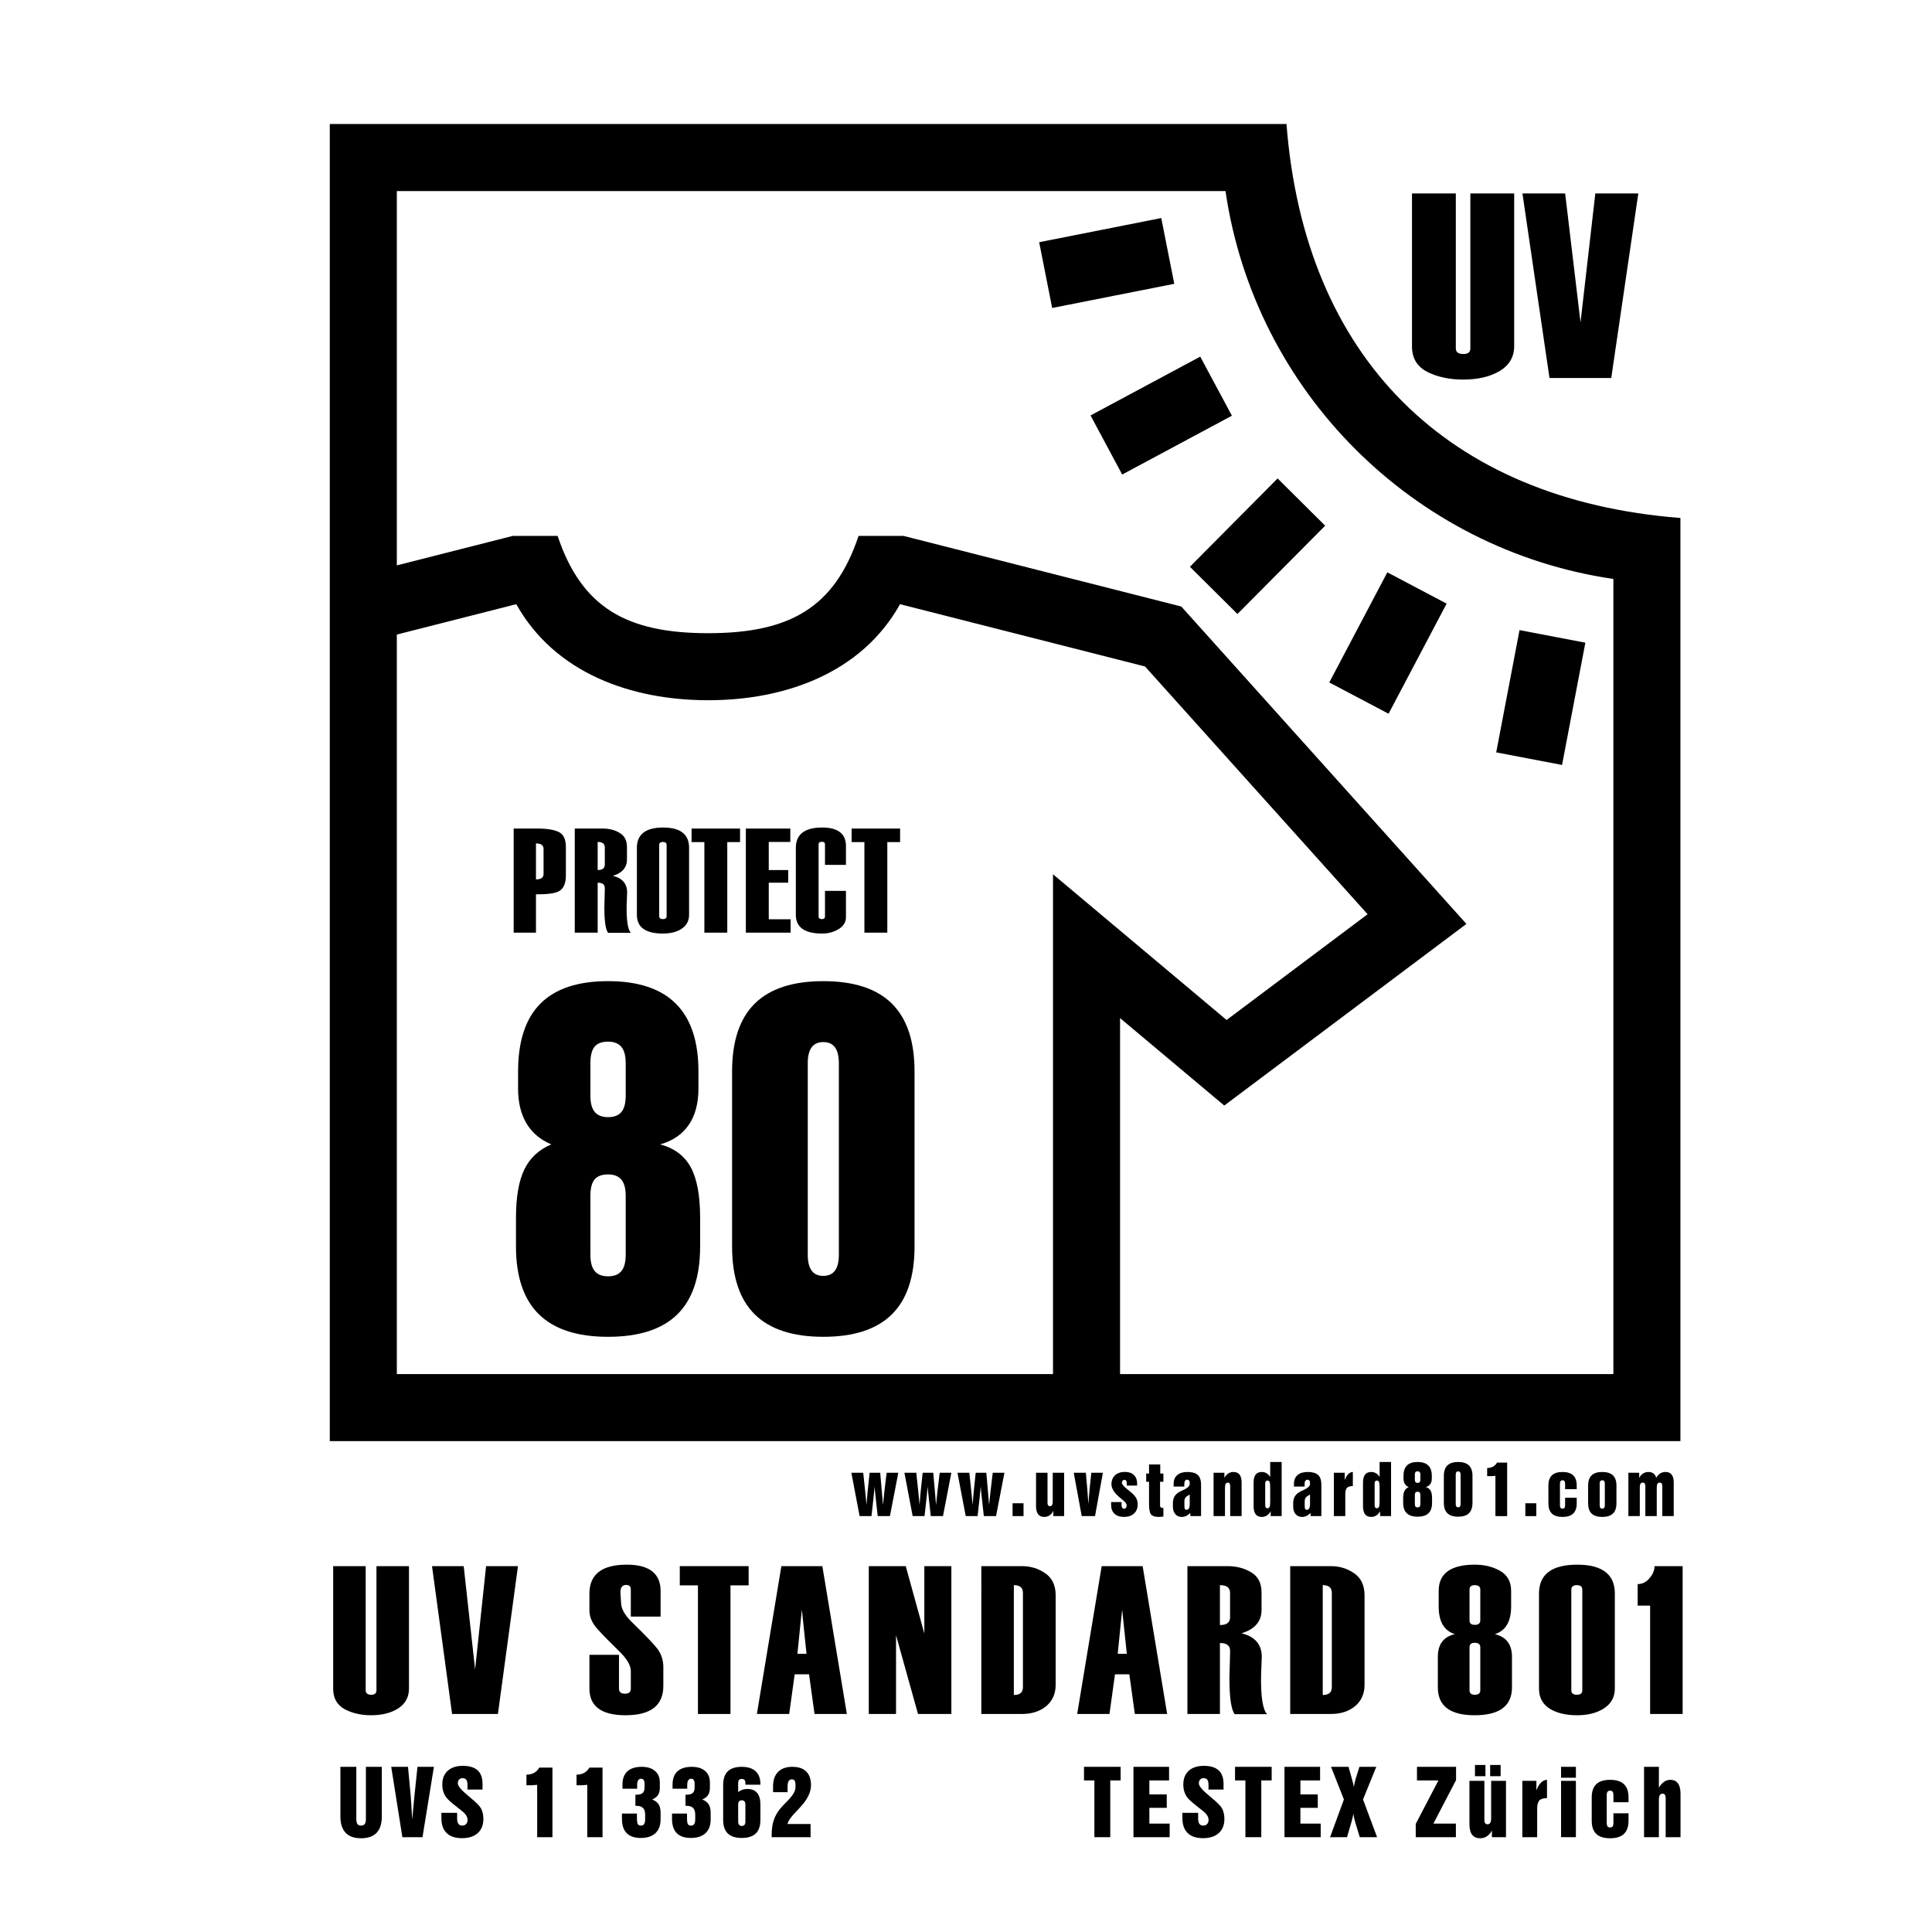
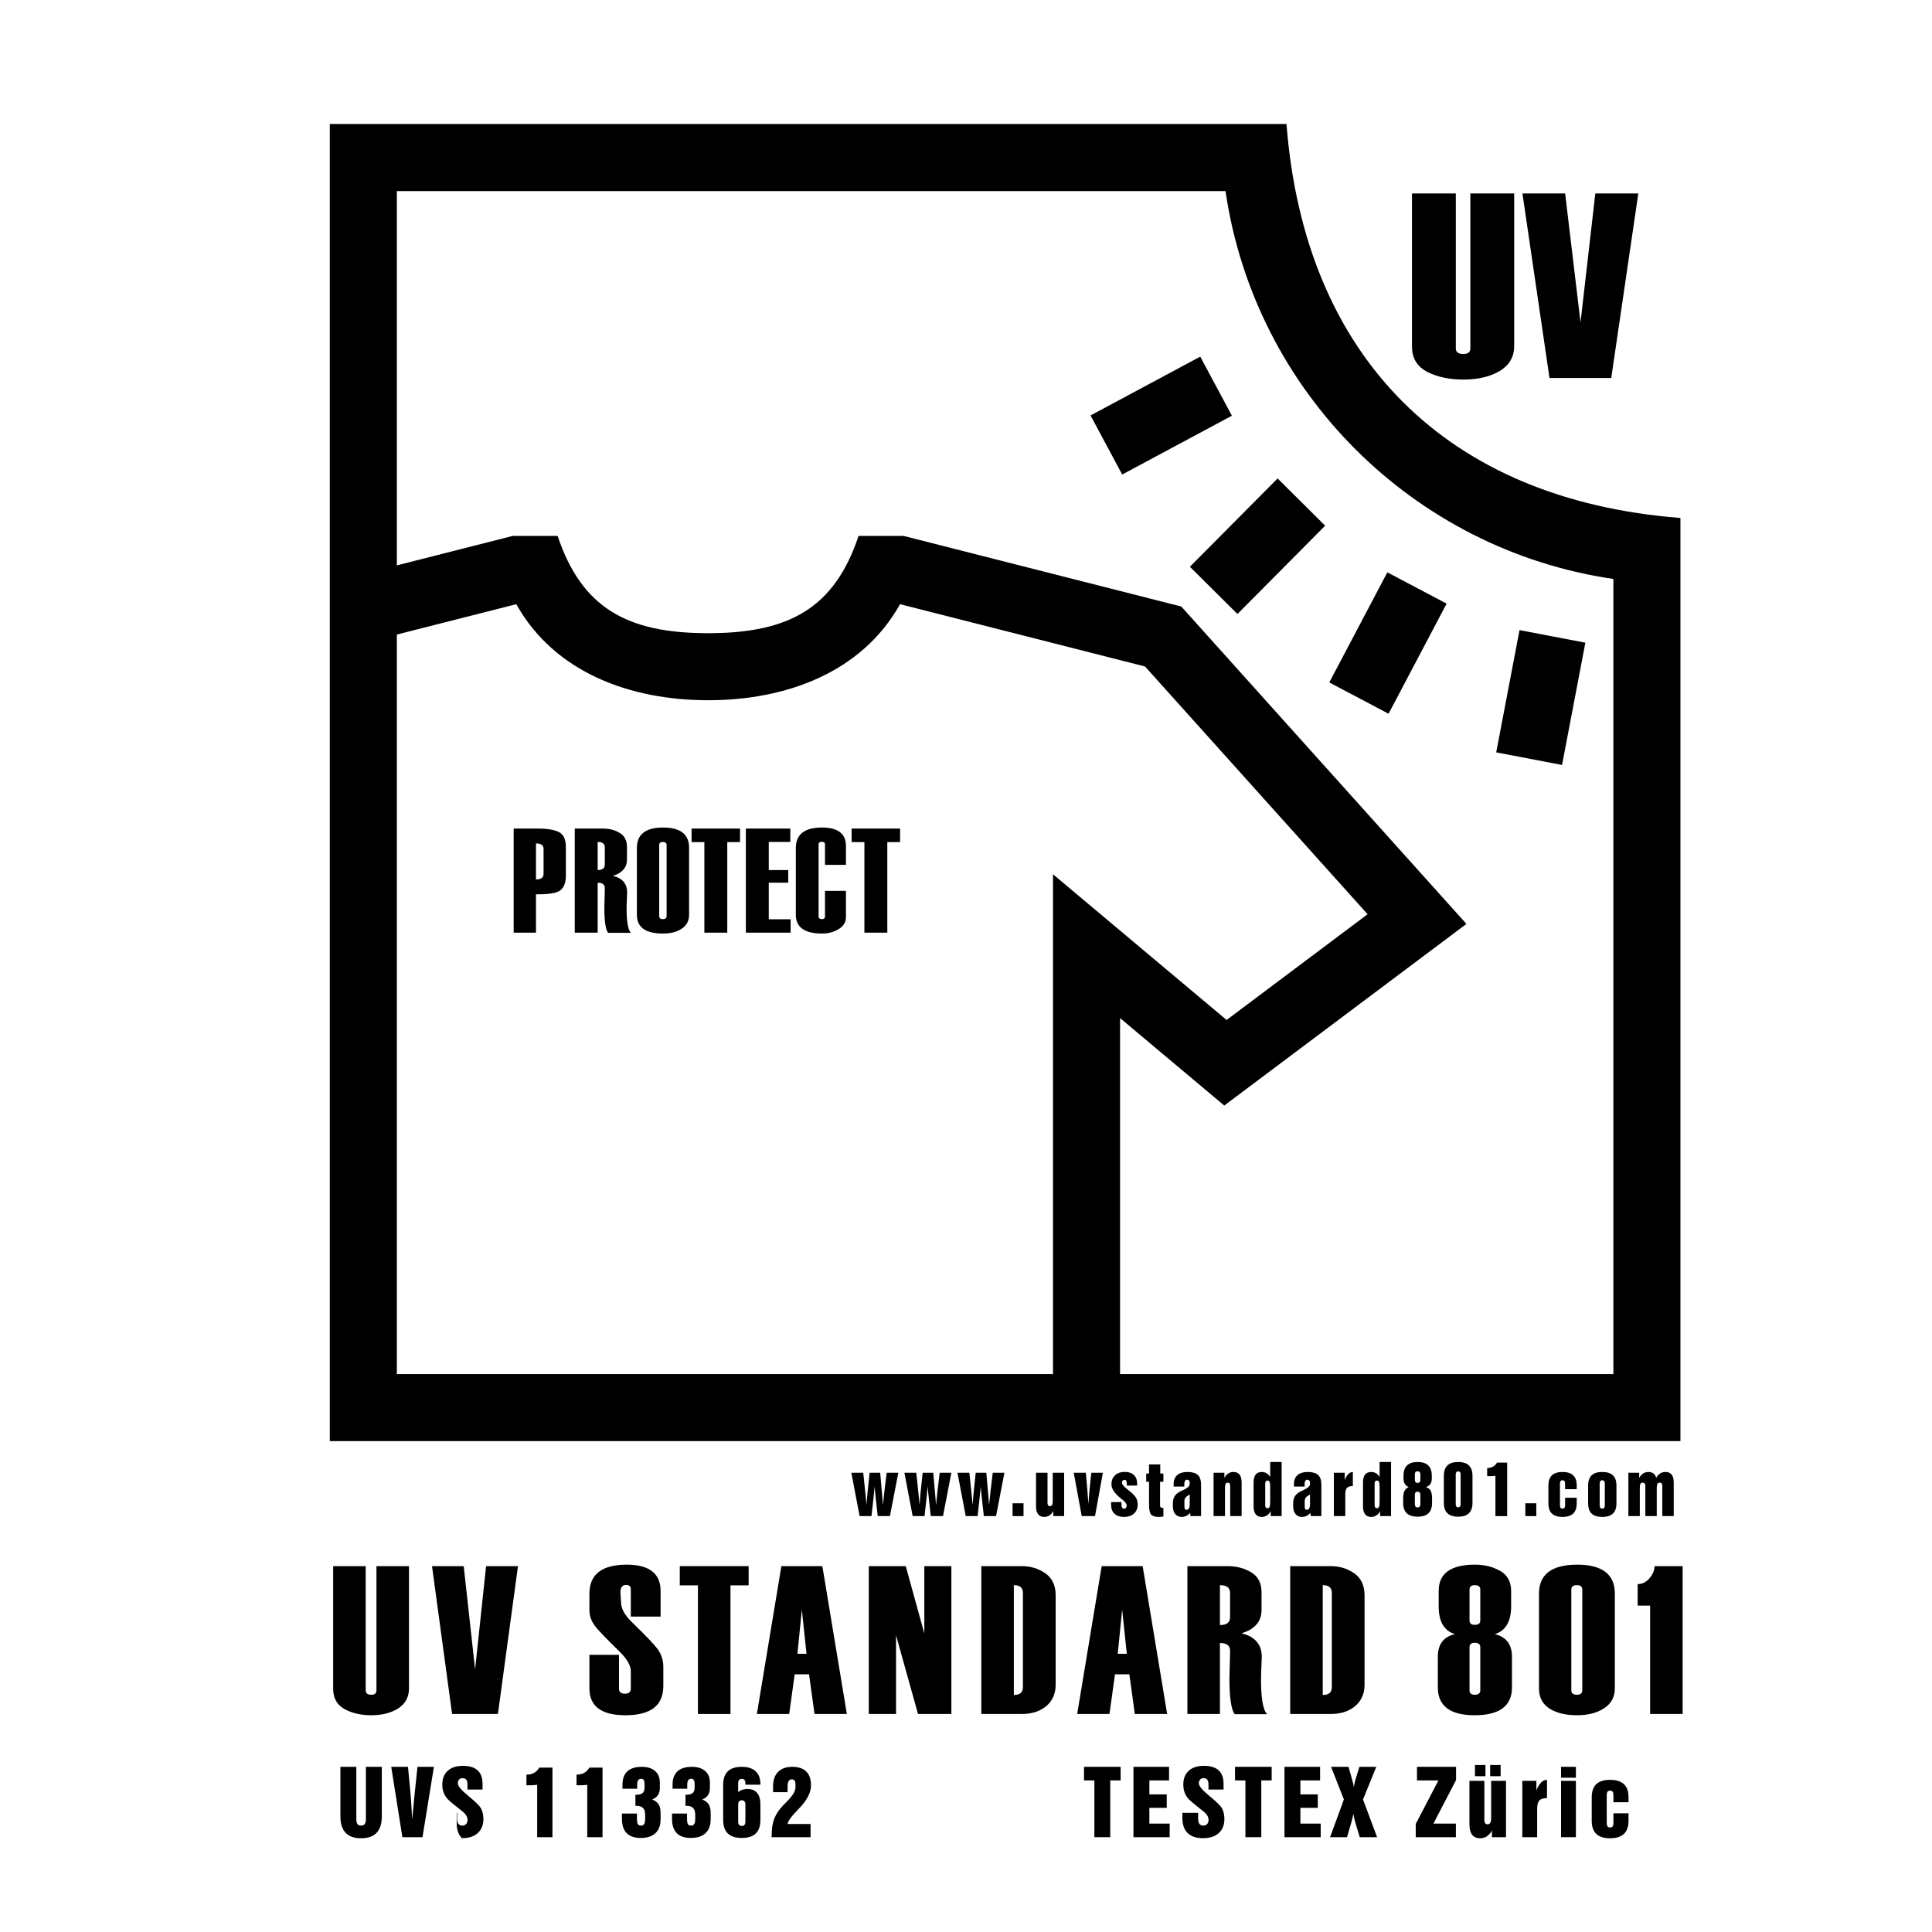
<svg xmlns="http://www.w3.org/2000/svg" version="1.1" id="Ebene_1" x="0px" y="0px" viewBox="0 0 1417.323 1417.323" enable-background="new 0 0 1417.323 1417.323" xml:space="preserve">
  <g>
    <path fill-rule="evenodd" clip-rule="evenodd" d="M1035.837,141.933v112.157c0,8.701,3.758,14.889,11.275,18.757   c7.313,3.672,16.084,5.607,26.313,5.607c10.863,0,19.842-2.128,26.942-6.382c6.892-4.254,10.442-10.248,10.442-18.176V141.933   h-32.158v113.704c0,2.707-1.671,4.06-5.226,4.06c-3.545,0-5.429-1.353-5.429-4.06V141.933H1035.837L1035.837,141.933z" />
    <polygon fill-rule="evenodd" clip-rule="evenodd" points="1201.869,141.933 1170.335,141.933 1159.477,236.493 1148.198,141.933    1116.872,141.933 1136.714,277.295 1182.026,277.295 1201.869,141.933  " />
    <path fill-rule="evenodd" clip-rule="evenodd" d="M398.758,641.111c0,2.727-1.854,4.036-5.563,4.036v-26.402   c3.709,0,5.563,1.309,5.563,4.036V641.111L398.758,641.111z M393.194,656.055c9.054,0.109,15.054-0.764,17.782-2.836   c2.728-2.073,4.145-5.672,4.145-10.69v-21.166c0-5.454-1.637-9.163-5.019-10.908c-3.491-1.745-8.619-2.618-15.601-2.618h-17.673   v76.365h16.366V656.055L393.194,656.055z" />
    <path fill-rule="evenodd" clip-rule="evenodd" d="M443.688,634.239c0,2.727-1.745,4.036-5.236,4.036v-20.621   c3.491,0,5.236,1.309,5.236,4.036V634.239L443.688,634.239z M462.889,684.311c-2.075-1.636-3.491-8.617-3.164-20.73l0.327-8.399   c0.218-6.763-3.491-11.017-10.473-12.653c6.873-2.072,10.364-6.108,10.364-12.004v-9.162c0-4.69-1.745-8.181-5.236-10.253   c-3.491-2.182-7.636-3.272-12.328-3.272H421.65v76.365h16.801v-36.655c3.491,0,5.236,1.309,5.236,3.927c0,0.109,0,3.381-0.22,9.708   l-0.109,4.581v0.114c0,10.144,0.983,16.253,2.728,18.434H462.889L462.889,684.311z" />
    <path fill-rule="evenodd" clip-rule="evenodd" d="M489.04,671.985c0,1.527-0.872,2.291-2.726,2.291   c-1.854,0-2.728-0.764-2.728-2.291v-52.04c0-1.527,0.874-2.291,2.728-2.291c1.854,0,2.726,0.764,2.726,2.291V671.985   L489.04,671.985z M467.222,671.112c0,9.163,6.329,13.744,19.092,13.744c5.672,0,10.364-1.2,13.855-3.599   c3.6-2.4,5.345-5.781,5.345-10.253v-49.09c0-9.822-6.328-14.84-19.092-14.84c-12.763,0-19.2,5.018-19.2,14.944V671.112   L467.222,671.112z" />
    <polygon fill-rule="evenodd" clip-rule="evenodd" points="542.913,617.764 542.913,607.837 507.347,607.837 507.347,617.764    516.73,617.764 516.73,684.202 533.529,684.202 533.529,617.764 542.913,617.764  " />
    <polygon fill-rule="evenodd" clip-rule="evenodd" points="579.999,684.202 579.999,674.385 563.963,674.385 563.963,647.547    578.253,647.547 578.253,638.275 563.963,638.275 563.963,617.654 579.781,617.654 579.781,607.837 547.161,607.837    547.161,684.202 579.999,684.202  " />
    <path fill-rule="evenodd" clip-rule="evenodd" d="M620.598,634.457v-13.858c0-8.944-5.893-13.526-17.455-13.526   c-12.875,0-19.312,5.018-19.312,14.944v49.095c0,9.163,6.438,13.744,19.312,13.744c4.471,0,8.507-1.091,12.107-3.272   c3.491-2.181,5.348-5.017,5.348-8.726v-19.312h-15.383v18.875c0,1.2-0.765,1.854-2.293,1.854c-1.528,0-2.399-0.655-2.399-1.854   V619.4c0-1.309,0.872-1.854,2.399-1.854c1.528,0,2.293,0.545,2.293,1.854v15.058H620.598L620.598,634.457z" />
    <polygon fill-rule="evenodd" clip-rule="evenodd" points="660.314,617.764 660.314,607.837 624.75,607.837 624.75,617.764    634.131,617.764 634.131,684.202 650.932,684.202 650.932,617.764 660.314,617.764  " />
    <polygon points="937.251,350.988 972.141,385.647 907.8,450.439 872.915,415.78 937.251,350.988  " />
    <polygon points="1017.755,419.876 1061.247,442.819 1018.663,523.592 975.165,500.649 1017.755,419.876  " />
    <polygon points="1114.73,462.255 1163.032,471.479 1145.927,561.172 1097.625,551.948 1114.73,462.255  " />
    <polygon points="880.496,261.624 903.729,304.969 823.25,348.117 800.021,304.773 880.496,261.624  " />
-     <polygon points="851.907,159.962 861.447,208.206 771.879,225.933 762.335,177.688 851.907,159.962  " />
    <path d="M899.029,140.168H291.12v274.597l85.016-21.614h32.932c17.683,52.703,50.709,71.359,110.441,71.359   s92.758-18.656,110.337-71.359h33.036l203.721,51.793l209.172,232.851L898.122,811.035l-76.444-64.163v261.162h361.905V424.72   C1036.655,403.25,920.502,287.1,899.029,140.168L899.029,140.168z M291.12,465.514v542.521h481.373V641.379l127.343,106.886   l103.44-77.579l-163.28-181.755L660.27,443.236c-28.323,50.627-84.401,70.459-140.76,70.459   c-56.359,0-112.438-19.832-140.76-70.459L291.12,465.514L291.12,465.514z M943.766,90.987   c13.327,171.315,117.685,275.673,289.002,289v677.232H241.939V90.987H943.766L943.766,90.987z" />
-     <path d="M433.116,877.299v43.121c0,5.449,1.053,9.465,3.162,12.033c2.106,2.573,5.37,3.857,9.793,3.857   c4.418,0,7.684-1.284,9.793-3.857c2.104-2.568,3.159-6.584,3.159-12.033v-43.121c0-5.349-1.056-9.311-3.159-11.879   c-2.109-2.573-5.375-3.857-9.793-3.857c-4.527,0-7.815,1.235-9.87,3.699C434.142,867.73,433.116,871.736,433.116,877.299   L433.116,877.299z M433.116,780.052v23.759c0,5.35,1.053,9.311,3.162,11.885c2.106,2.568,5.37,3.852,9.793,3.852   c4.418,0,7.684-1.259,9.793-3.778c2.104-2.519,3.159-6.5,3.159-11.959v-23.759c0-5.459-1.056-9.47-3.159-12.043   c-2.109-2.563-5.375-3.852-9.793-3.852c-4.527,0-7.815,1.234-9.87,3.699C434.142,770.319,433.116,774.385,433.116,780.052   L433.116,780.052z M513.614,914.44c0,22.237-5.578,38.842-16.731,49.799c-11.158,10.962-28.095,16.446-50.813,16.446   c-22.619,0-39.532-5.509-50.738-16.52c-11.207-11.017-16.809-27.597-16.809-49.725v-21.087c0-15.107,2.029-26.883,6.091-35.331   c4.06-8.449,10.664-14.612,19.818-18.489c-8.124-3.461-14.216-8.627-18.275-15.504c-4.062-6.872-6.091-15.34-6.091-25.41v-12.589   c0-22.242,5.474-38.842,16.424-49.809c10.95-10.962,27.475-16.441,49.581-16.441c22.103,0,38.679,5.508,49.733,16.525   c11.05,11.012,16.579,27.587,16.579,49.725v12.589c0,10.804-2.368,19.669-7.096,26.59c-4.728,6.926-11.719,11.701-20.972,14.324   c10.279,2.727,17.735,8.285,22.362,16.679c4.626,8.394,6.938,20.774,6.938,37.141V914.44L513.614,914.44z" />
-     <path d="M592.573,780.052V920.42c0,5.241,0.949,9.148,2.852,11.721c1.9,2.568,4.755,3.853,8.558,3.853   c3.803,0,6.655-1.284,8.561-3.853c1.9-2.573,2.851-6.48,2.851-11.721V780.052c0-5.251-0.951-9.158-2.851-11.726   c-1.905-2.568-4.757-3.857-8.561-3.857c-3.803,0-6.658,1.289-8.558,3.857C593.522,770.894,592.573,774.801,592.573,780.052   L592.573,780.052z M537.056,786.031c0-22.242,5.552-38.842,16.654-49.809c11.105-10.962,27.86-16.441,50.273-16.441   c22.413,0,39.171,5.479,50.276,16.441c11.103,10.967,16.654,27.567,16.654,49.809V914.44c0,22.237-5.551,38.842-16.654,49.799   c-11.105,10.962-27.862,16.446-50.276,16.446c-22.413,0-39.168-5.484-50.273-16.446c-11.102-10.957-16.654-27.562-16.654-49.799   V786.031L537.056,786.031z" />
    <g>
      <path d="M261.404,1296.151v38.333c0,1.699,0.272,2.922,0.818,3.666c0.545,0.745,1.427,1.118,2.644,1.118    c1.237,0,2.14-0.383,2.706-1.149c0.567-0.766,0.851-1.978,0.851-3.635v-38.333h11.676v36.413c0,5.309-1.27,9.3-3.808,11.976    c-2.539,2.675-6.348,4.013-11.425,4.013c-5.015,0-8.792-1.343-11.33-4.028c-2.539-2.686-3.809-6.673-3.809-11.96v-36.413H261.404z    " />
      <path d="M295.185,1347.766l-8.183-51.614h12.306l1.982,21.181c0.084,1.05,0.23,3.174,0.44,6.373c0.21,3.2,0.43,6.897,0.661,11.094    c0.356-4.321,0.839-9.431,1.448-15.327c0.104-1.007,0.178-1.741,0.22-2.202l2.203-21.118h12.054l-8.371,51.614H295.185z" />
-       <path d="M323.804,1329.921h11.551v4.186c0,1.742,0.309,3.037,0.928,3.887s1.568,1.275,2.849,1.275    c1.175,0,2.113-0.389,2.816-1.165c0.703-0.775,1.055-1.783,1.055-3.021c0-1.091-0.33-2.171-0.991-3.241s-1.663-2.141-3.006-3.21    c-0.588-0.482-1.469-1.175-2.644-2.077c-3.776-2.916-6.389-5.13-7.837-6.641c-1.343-1.364-2.355-2.959-3.037-4.784    s-1.022-3.818-1.022-5.979c0-4.322,1.327-7.689,3.981-10.103c2.653-2.413,6.373-3.619,11.156-3.619    c4.763,0,8.351,1.097,10.764,3.288c2.413,2.193,3.619,5.481,3.619,9.867v4.248H342.94v-3.556c0-1.657-0.295-2.875-0.882-3.651    c-0.588-0.775-1.511-1.164-2.77-1.164c-1.028,0-1.856,0.346-2.486,1.038c-0.629,0.692-0.944,1.616-0.944,2.77    c0,1.931,2.56,4.994,7.68,9.19l0.314,0.283l0.882,0.724c4.511,3.756,7.207,6.452,8.088,8.089c0.587,1.091,1.033,2.292,1.338,3.604    c0.304,1.312,0.456,2.712,0.456,4.201c0,4.448-1.38,7.915-4.139,10.401s-6.625,3.729-11.598,3.729    c-4.931,0-8.676-1.253-11.235-3.761c-2.561-2.507-3.84-6.152-3.84-10.937V1329.921z" />
+       <path d="M323.804,1329.921h11.551v4.186c0,1.742,0.309,3.037,0.928,3.887s1.568,1.275,2.849,1.275    c1.175,0,2.113-0.389,2.816-1.165c0.703-0.775,1.055-1.783,1.055-3.021c0-1.091-0.33-2.171-0.991-3.241s-1.663-2.141-3.006-3.21    c-0.588-0.482-1.469-1.175-2.644-2.077c-3.776-2.916-6.389-5.13-7.837-6.641c-1.343-1.364-2.355-2.959-3.037-4.784    s-1.022-3.818-1.022-5.979c0-4.322,1.327-7.689,3.981-10.103c2.653-2.413,6.373-3.619,11.156-3.619    c4.763,0,8.351,1.097,10.764,3.288c2.413,2.193,3.619,5.481,3.619,9.867v4.248H342.94v-3.556c0-1.657-0.295-2.875-0.882-3.651    c-0.588-0.775-1.511-1.164-2.77-1.164c-1.028,0-1.856,0.346-2.486,1.038c-0.629,0.692-0.944,1.616-0.944,2.77    c0,1.931,2.56,4.994,7.68,9.19l0.314,0.283l0.882,0.724c4.511,3.756,7.207,6.452,8.088,8.089c0.587,1.091,1.033,2.292,1.338,3.604    c0.304,1.312,0.456,2.712,0.456,4.201c0,4.448-1.38,7.915-4.139,10.401s-6.625,3.729-11.598,3.729    c-2.561-2.507-3.84-6.152-3.84-10.937V1329.921z" />
      <path d="M394.073,1347.766v-38.428c-1.238,0.126-2.161,0.216-2.77,0.268c-0.609,0.053-1.081,0.079-1.417,0.079h-3.682v-7.806    h0.188c2.057,0,3.871-0.44,5.445-1.321c1.573-0.882,2.832-2.161,3.776-3.84h9.662v51.048H394.073z" />
      <path d="M430.813,1347.766v-38.428c-1.238,0.126-2.161,0.216-2.77,0.268c-0.609,0.053-1.081,0.079-1.417,0.079h-3.682v-7.806    h0.188c2.057,0,3.871-0.44,5.445-1.321c1.573-0.882,2.832-2.161,3.776-3.84h9.662v51.048H430.813z" />
      <path d="M456.253,1330.425h11.016v3.493c0,2.203,0.22,3.646,0.66,4.327c0.441,0.683,1.238,1.023,2.393,1.023    c0.985,0,1.726-0.389,2.219-1.165c0.492-0.775,0.739-1.94,0.739-3.493v-3.462c0-2.161-0.524-3.766-1.573-4.815    c-1.05-1.049-2.654-1.573-4.815-1.573h-0.755v-8.12h0.314c2.286,0,3.923-0.403,4.909-1.212c0.986-0.808,1.479-2.145,1.479-4.013    v-2.77c0-1.259-0.21-2.197-0.63-2.816s-1.049-0.929-1.888-0.929c-0.966,0-1.689,0.373-2.172,1.117    c-0.482,0.745-0.724,1.853-0.724,3.32v2.864h-10.764v-3.116c0-4.237,1.201-7.453,3.604-9.646s5.922-3.289,10.559-3.289    c4.134,0,7.37,1.013,9.71,3.037c2.339,2.024,3.509,4.831,3.509,8.419v4.122c0,2.057-0.462,3.777-1.385,5.162    c-0.924,1.385-2.329,2.455-4.218,3.21c2.225,0.924,3.809,2.13,4.753,3.619c0.944,1.49,1.416,3.557,1.416,6.2v4.752    c0,4.406-1.254,7.785-3.761,10.135c-2.508,2.35-6.101,3.524-10.779,3.524c-4.595,0-8.047-1.175-10.354-3.524    c-2.309-2.35-3.462-5.875-3.462-10.575V1330.425z" />
      <path d="M492.992,1330.425h11.016v3.493c0,2.203,0.22,3.646,0.66,4.327c0.441,0.683,1.238,1.023,2.393,1.023    c0.985,0,1.726-0.389,2.219-1.165c0.492-0.775,0.739-1.94,0.739-3.493v-3.462c0-2.161-0.524-3.766-1.573-4.815    c-1.05-1.049-2.654-1.573-4.815-1.573h-0.755v-8.12h0.314c2.286,0,3.923-0.403,4.909-1.212c0.986-0.808,1.479-2.145,1.479-4.013    v-2.77c0-1.259-0.21-2.197-0.63-2.816s-1.049-0.929-1.888-0.929c-0.966,0-1.689,0.373-2.172,1.117    c-0.482,0.745-0.724,1.853-0.724,3.32v2.864h-10.764v-3.116c0-4.237,1.201-7.453,3.604-9.646s5.922-3.289,10.559-3.289    c4.134,0,7.37,1.013,9.71,3.037c2.339,2.024,3.509,4.831,3.509,8.419v4.122c0,2.057-0.462,3.777-1.385,5.162    c-0.924,1.385-2.329,2.455-4.218,3.21c2.225,0.924,3.809,2.13,4.753,3.619c0.944,1.49,1.416,3.557,1.416,6.2v4.752    c0,4.406-1.254,7.785-3.761,10.135c-2.508,2.35-6.101,3.524-10.779,3.524c-4.595,0-8.047-1.175-10.354-3.524    c-2.309-2.35-3.462-5.875-3.462-10.575V1330.425z" />
      <path d="M546.821,1309.276v-1.07c0-1.091-0.216-1.894-0.646-2.407c-0.431-0.515-1.097-0.771-1.998-0.771    c-0.903,0-1.569,0.252-1.999,0.755c-0.431,0.504-0.646,1.312-0.646,2.424v6.483c0.902-0.756,1.915-1.327,3.037-1.716    c1.122-0.388,2.345-0.582,3.667-0.582c3.147,0,5.533,0.95,7.16,2.849c1.625,1.899,2.438,4.705,2.438,8.419v11.424    c0,4.448-1.133,7.769-3.398,9.961c-2.267,2.193-5.687,3.289-10.26,3.289c-4.575,0-7.994-1.096-10.261-3.289    c-2.266-2.192-3.398-5.513-3.398-9.961v-25.681c0-4.448,1.133-7.769,3.398-9.961c2.267-2.192,5.686-3.289,10.261-3.289    c4.405,0,7.783,1.075,10.134,3.226c2.35,2.151,3.524,5.24,3.524,9.269v0.63H546.821z M546.821,1336.278v-12.368    c0-1.07-0.221-1.873-0.661-2.408s-1.102-0.803-1.982-0.803c-0.903,0-1.569,0.263-1.999,0.787    c-0.431,0.524-0.646,1.333-0.646,2.424v12.368c0,1.091,0.221,1.904,0.661,2.439c0.44,0.534,1.102,0.802,1.983,0.802    c0.901,0,1.567-0.262,1.998-0.786C546.606,1338.209,546.821,1337.391,546.821,1336.278z" />
      <path d="M566.093,1347.766v-1.416c0-4.134,0.473-7.7,1.417-10.701c0.943-3,2.465-5.812,4.563-8.435    c1.216-1.531,3.01-3.472,5.381-5.822c4.07-4.049,6.106-7.416,6.106-10.103v-2.266c0-1.259-0.216-2.188-0.646-2.785    c-0.431-0.599-1.097-0.897-1.998-0.897c-1.07,0-1.862,0.436-2.377,1.307c-0.514,0.871-0.771,2.219-0.771,4.044v4.06h-10.638    v-4.374c0-4.532,1.228-8.036,3.682-10.512c2.455-2.476,5.928-3.714,10.418-3.714c4.511,0,7.926,1.148,10.244,3.446    c2.318,2.297,3.478,5.681,3.478,10.149c0,5.183-2.791,10.69-8.372,16.523l-0.881,0.943c-2.896,3.021-4.878,5.283-5.948,6.782    c-1.07,1.501-1.752,2.87-2.046,4.107h16.933v9.662H566.093z" />
    </g>
    <g>
      <path d="M802.843,1347.766v-41.638h-7.616v-9.977h26.877v9.977h-7.616v41.638H802.843z" />
      <path d="M831.507,1347.766v-51.614h26.122v9.977h-14.445v10.26h12.746v9.851h-12.746v11.551h14.886v9.977H831.507z" />
      <path d="M867.41,1329.921h11.551v4.186c0,1.742,0.309,3.037,0.928,3.887s1.568,1.275,2.849,1.275c1.175,0,2.113-0.389,2.816-1.165    c0.703-0.775,1.055-1.783,1.055-3.021c0-1.091-0.33-2.171-0.991-3.241s-1.663-2.141-3.006-3.21    c-0.588-0.482-1.469-1.175-2.644-2.077c-3.776-2.916-6.389-5.13-7.837-6.641c-1.343-1.364-2.355-2.959-3.037-4.784    s-1.022-3.818-1.022-5.979c0-4.322,1.327-7.689,3.981-10.103c2.653-2.413,6.373-3.619,11.156-3.619    c4.763,0,8.351,1.097,10.764,3.288c2.413,2.193,3.619,5.481,3.619,9.867v4.248h-11.046v-3.556c0-1.657-0.295-2.875-0.882-3.651    c-0.588-0.775-1.511-1.164-2.77-1.164c-1.028,0-1.856,0.346-2.486,1.038c-0.629,0.692-0.944,1.616-0.944,2.77    c0,1.931,2.56,4.994,7.68,9.19l0.314,0.283l0.882,0.724c4.511,3.756,7.207,6.452,8.088,8.089c0.587,1.091,1.033,2.292,1.338,3.604    c0.304,1.312,0.456,2.712,0.456,4.201c0,4.448-1.38,7.915-4.139,10.401s-6.625,3.729-11.598,3.729    c-4.931,0-8.676-1.253-11.235-3.761c-2.561-2.507-3.84-6.152-3.84-10.937V1329.921z" />
      <path d="M913.638,1347.766v-41.638h-7.616v-9.977h26.877v9.977h-7.616v41.638H913.638z" />
      <path d="M942.302,1347.766v-51.614h26.122v9.977h-14.445v10.26h12.746v9.851h-12.746v11.551h14.886v9.977H942.302z" />
      <path d="M975.75,1347.766l10.135-27.664l-9.41-23.95h12.809l2.455,8.749l0.126,0.409c0.671,2.329,1.102,4.218,1.29,5.665    c0.189-1.196,0.409-2.329,0.661-3.399c0.252-1.069,0.524-2.066,0.818-2.989l2.644-8.435h12.369l-9.726,23.95l10.323,27.664    h-12.715l-3.399-11.204c-0.294-1.007-0.546-2.009-0.755-3.006c-0.21-0.996-0.389-2.009-0.535-3.037    c-0.188,1.428-0.598,3.242-1.228,5.445c-0.062,0.21-0.105,0.367-0.126,0.472l-3.305,11.33H975.75z" />
      <path d="M1038.587,1347.766v-9.725l16.648-31.913H1039.5v-9.977h28.671v9.725l-16.617,31.913h16.491v9.977H1038.587z" />
      <path d="M1104.799,1306.443v41.323h-10.323v-4.909c-0.943,1.825-2.161,3.23-3.65,4.217c-1.49,0.986-3.127,1.479-4.91,1.479    c-2.644,0-4.626-0.854-5.948-2.565c-1.321-1.71-1.982-4.254-1.982-7.632v-31.913h10.952v28.703c0,1.049,0.189,1.836,0.566,2.36    c0.378,0.524,0.944,0.787,1.7,0.787c0.965,0,1.657-0.362,2.077-1.086c0.419-0.725,0.629-1.978,0.629-3.762v-27.003H1104.799z     M1082.044,1303.044v-8.246h7.68v8.246H1082.044z M1093.186,1303.044v-8.246h7.68v8.246H1093.186z" />
      <path d="M1116.783,1347.766v-41.323h10.323v7.019c0.923-2.497,2.045-4.406,3.367-5.728c1.322-1.322,2.79-2.004,4.406-2.046v13.407    c-2.665,0.021-4.532,0.604-5.603,1.746c-1.069,1.145-1.604,3.206-1.604,6.185v20.74H1116.783z" />
      <path d="M1145.197,1304.146v-7.994h10.89v7.994H1145.197z M1145.197,1347.766v-41.323h10.89v41.323H1145.197z" />
      <path d="M1183.618,1317.018c0-1.217-0.194-2.088-0.583-2.612c-0.388-0.524-1.013-0.787-1.872-0.787    c-0.86,0-1.484,0.268-1.873,0.803s-0.582,1.4-0.582,2.597v20.174c0,1.237,0.188,2.119,0.566,2.644s1.007,0.786,1.889,0.786    c0.881,0,1.511-0.262,1.888-0.786c0.378-0.524,0.567-1.406,0.567-2.644v-6.956h11.078v5.413c0,4.323-1.123,7.554-3.368,9.693    c-2.245,2.141-5.633,3.211-10.165,3.211s-7.91-1.065-10.134-3.194c-2.225-2.13-3.337-5.366-3.337-9.71v-17.089    c0-4.322,1.112-7.548,3.337-9.678c2.224-2.13,5.602-3.194,10.134-3.194s7.92,1.064,10.165,3.194s3.368,5.355,3.368,9.678v3.557    h-11.078V1317.018z" />
-       <path d="M1206.082,1347.766v-51.614h10.89v15.201c1.259-1.973,2.564-3.409,3.918-4.312s2.89-1.354,4.61-1.354    c2.371,0,4.187,0.865,5.445,2.597c1.259,1.73,1.888,4.232,1.888,7.506v31.976h-10.889v-28.671c0-1.07-0.189-1.878-0.566-2.424    c-0.378-0.545-0.944-0.818-1.7-0.818c-0.944,0-1.631,0.373-2.062,1.117c-0.43,0.745-0.645,2.01-0.645,3.793v27.003H1206.082z" />
    </g>
    <path fill-rule="evenodd" clip-rule="evenodd" d="M244.413,1148.923v89.865c0,6.976,2.789,11.934,8.367,15.033   c5.423,2.94,11.93,4.492,19.522,4.492c8.057,0,14.719-1.706,19.987-5.112c5.113-3.411,7.747-8.215,7.747-14.567v-89.712h-23.861   v91.105c0,2.172-1.24,3.258-3.874,3.258c-2.634,0-4.028-1.086-4.028-3.258v-91.105H244.413L244.413,1148.923z" />
    <polygon fill-rule="evenodd" clip-rule="evenodd" points="379.99,1148.923 356.595,1148.923 348.538,1224.693 340.171,1148.923    316.93,1148.923 331.649,1257.381 365.271,1257.381 379.99,1148.923  " />
    <path fill-rule="evenodd" clip-rule="evenodd" d="M432.399,1213.998v24.637c0,13.168,8.831,19.679,26.495,19.679   c18.438,0,27.734-7.13,27.734-21.538v-13.942c0-4.804-1.395-8.989-4.028-12.861c-2.789-3.719-9.142-10.382-19.058-19.986   c-5.423-5.27-7.747-9.916-7.902-13.947l-0.465-7.125c-0.31-4.185,1.395-6.198,4.028-6.198c2.479,0,3.564,1.081,3.564,3.252v19.986   h21.846v-18.9c0-12.708-8.367-19.213-24.79-19.213c-18.283,0-27.424,7.125-27.424,21.226v12.083c0,4.031,1.24,7.749,3.719,11.156   c2.324,3.411,8.831,9.916,18.903,19.832c5.268,5.271,7.747,9.916,7.747,13.793v12.856c0,2.479-1.395,3.719-4.184,3.719   c-3.099,0-4.493-1.239-4.493-3.719v-24.79H432.399L432.399,1213.998z" />
    <polygon fill-rule="evenodd" clip-rule="evenodd" points="549.2,1163.024 549.2,1148.923 498.689,1148.923 498.689,1163.024    512.014,1163.024 512.014,1257.381 535.875,1257.381 535.875,1163.024 549.2,1163.024  " />
    <path fill-rule="evenodd" clip-rule="evenodd" d="M591.66,1213.224h-6.662l3.254-32.381L591.66,1213.224L591.66,1213.224z    M621.254,1257.381l-17.973-108.458h-30.058l-17.973,108.458h23.706l4.029-29.128h10.536l4.028,29.128H621.254L621.254,1257.381z" />
    <polygon fill-rule="evenodd" clip-rule="evenodd" points="697.928,1257.381 697.928,1148.923 678.095,1148.923 678.095,1198.35    664.461,1148.923 637.346,1148.923 637.346,1257.381 657.333,1257.381 657.333,1199.59 673.447,1257.381 697.928,1257.381  " />
    <path fill-rule="evenodd" clip-rule="evenodd" d="M750.425,1237.708c0,3.872-2.172,5.732-6.664,5.732v-80.569   c4.492,0,6.664,1.859,6.664,5.732V1237.708L750.425,1237.708z M719.903,1257.381h29.903c6.976,0,12.861-1.859,17.512-5.578   c4.646-3.872,7.125-9.137,7.125-15.801v-65.695c0-7.283-2.638-12.707-7.596-16.114c-5.107-3.565-10.843-5.271-17.195-5.271h-29.749   V1257.381L719.903,1257.381z" />
    <path fill-rule="evenodd" clip-rule="evenodd" d="M826.631,1213.224h-6.659l3.248-32.381L826.631,1213.224L826.631,1213.224z    M856.226,1257.381l-17.973-108.458h-30.056l-17.973,108.458h23.7l4.031-29.128h10.536l4.026,29.128H856.226L856.226,1257.381z" />
    <path fill-rule="evenodd" clip-rule="evenodd" d="M902.381,1186.421c0,3.872-2.479,5.732-7.437,5.732v-29.282   c4.958,0,7.437,1.859,7.437,5.732V1186.421L902.381,1186.421z M929.65,1257.54c-2.95-2.326-4.958-12.242-4.497-29.441l0.471-11.929   c0.307-9.609-4.958-15.648-14.874-17.973c9.753-2.945,14.711-8.677,14.711-17.046v-13.015c0-6.659-2.479-11.617-7.437-14.562   c-4.958-3.099-10.843-4.651-17.502-4.651h-29.436v108.458h23.858v-52.06c4.958,0,7.437,1.859,7.437,5.578   c0,0.159,0,4.805-0.307,13.794l-0.164,6.505v0.154c0,14.413,1.403,23.09,3.882,26.189H929.65L929.65,1257.54z" />
    <path fill-rule="evenodd" clip-rule="evenodd" d="M977.029,1237.708c0,3.872-2.172,5.732-6.664,5.732v-80.569   c4.492,0,6.664,1.859,6.664,5.732V1237.708L977.029,1237.708z M946.503,1257.381h29.907c6.971,0,12.856-1.859,17.507-5.578   c4.646-3.872,7.125-9.137,7.125-15.801v-65.695c0-7.283-2.633-12.707-7.591-16.114c-5.112-3.565-10.843-5.271-17.2-5.271h-29.749   V1257.381L946.503,1257.381z" />
    <path fill-rule="evenodd" clip-rule="evenodd" d="M1085.949,1240.028c0,2.172-1.393,3.258-4.026,3.258   c-2.633,0-3.872-1.086-3.872-3.258v-31.608c0-2.167,1.24-3.253,3.872-3.253c2.633,0,4.026,1.086,4.026,3.253V1240.028   L1085.949,1240.028z M1085.949,1188.746c0,2.167-1.393,3.252-4.026,3.252c-2.633,0-3.872-1.086-3.872-3.252v-22.624   c0-2.167,1.24-3.253,3.872-3.253c2.633,0,4.026,1.086,4.026,3.253V1188.746L1085.949,1188.746z M1067.356,1198.816   c-8.364,1.859-12.549,7.437-12.549,16.58v22.465c0,13.635,8.989,20.452,26.962,20.452c18.28,0,27.423-6.818,27.423-20.452v-22.465   c0-8.989-4.185-14.567-12.549-16.58c7.898-2.479,11.929-9.297,11.929-20.299v-11.463c0-6.51-2.633-11.468-7.903-14.567   c-5.424-3.099-11.622-4.646-18.747-4.646c-17.666,0-26.496,6.505-26.496,19.213v11.463   C1055.427,1189.52,1059.299,1196.337,1067.356,1198.816L1067.356,1198.816z" />
    <path fill-rule="evenodd" clip-rule="evenodd" d="M1160.781,1240.028c0,2.172-1.393,3.258-3.872,3.258   c-2.786,0-4.185-1.086-4.185-3.258v-73.905c0-2.167,1.398-3.253,4.185-3.253c2.479,0,3.872,1.086,3.872,3.253V1240.028   L1160.781,1240.028z M1129.02,1238.788c0,6.356,2.479,11.156,7.591,14.567c5.117,3.253,11.934,4.958,20.298,4.958   c8.057,0,14.721-1.706,19.832-5.112c5.271-3.411,7.903-8.215,7.903-14.567v-69.72c0-13.947-9.297-21.072-27.582-21.072   c-18.747,0-28.043,7.125-28.043,21.226V1238.788L1129.02,1238.788z" />
    <path fill-rule="evenodd" clip-rule="evenodd" d="M1234.394,1257.381v-108.458h-20.606c0,2.791-1.086,5.736-3.565,8.677   c-2.325,2.945-5.27,4.497-8.83,4.497v15.802h9.138v79.483H1234.394L1234.394,1257.381z" />
    <g>
      <path d="M630.612,1112.219l-6.052-31.787h8.715l1.453,13.896c0.193,1.889,0.371,3.672,0.532,5.351s0.299,3.131,0.411,4.357    c0.146-1.889,0.287-3.68,0.424-5.375c0.138-1.694,0.271-3.187,0.399-4.479l1.453-13.751h7.771l1.186,13.533    c0.017,0.146,0.121,1.328,0.315,3.547c0.193,2.219,0.371,4.394,0.532,6.524c0.354-3.47,0.702-6.738,1.041-9.805    c0.032-0.242,0.048-0.396,0.048-0.46l1.599-13.34h8.569l-6.148,31.787h-8.958l-1.355-12.153c-0.291-2.663-0.496-4.644-0.617-5.943    c-0.121-1.299-0.23-2.506-0.327-3.619c-0.048,0.532-0.113,1.3-0.193,2.3c-0.291,3.195-0.524,5.536-0.702,7.021l-1.38,12.396    H630.612z" />
      <path d="M669.536,1112.219l-6.052-31.787h8.715l1.453,13.896c0.193,1.889,0.371,3.672,0.532,5.351s0.299,3.131,0.411,4.357    c0.146-1.889,0.287-3.68,0.424-5.375c0.138-1.694,0.271-3.187,0.399-4.479l1.453-13.751h7.771l1.186,13.533    c0.017,0.146,0.121,1.328,0.315,3.547c0.193,2.219,0.371,4.394,0.532,6.524c0.354-3.47,0.702-6.738,1.041-9.805    c0.032-0.242,0.048-0.396,0.048-0.46l1.599-13.34h8.569l-6.148,31.787h-8.958l-1.355-12.153c-0.291-2.663-0.496-4.644-0.617-5.943    c-0.121-1.299-0.23-2.506-0.327-3.619c-0.048,0.532-0.113,1.3-0.193,2.3c-0.291,3.195-0.524,5.536-0.702,7.021l-1.38,12.396    H669.536z" />
      <path d="M708.46,1112.219l-6.052-31.787h8.715l1.453,13.896c0.193,1.889,0.371,3.672,0.532,5.351s0.299,3.131,0.411,4.357    c0.146-1.889,0.287-3.68,0.424-5.375c0.138-1.694,0.271-3.187,0.399-4.479l1.453-13.751h7.771l1.186,13.533    c0.017,0.146,0.121,1.328,0.315,3.547c0.193,2.219,0.371,4.394,0.532,6.524c0.354-3.47,0.702-6.738,1.041-9.805    c0.032-0.242,0.048-0.396,0.048-0.46l1.599-13.34h8.569l-6.148,31.787h-8.958l-1.355-12.153c-0.291-2.663-0.496-4.644-0.617-5.943    c-0.121-1.299-0.23-2.506-0.327-3.619c-0.048,0.532-0.113,1.3-0.193,2.3c-0.291,3.195-0.524,5.536-0.702,7.021l-1.38,12.396    H708.46z" />
    </g>
    <g>
      <path d="M742.827,1112.219v-9.417h8.038v9.417H742.827z" />
      <path d="M780.662,1080.432v31.787h-7.94v-3.776c-0.727,1.404-1.663,2.485-2.809,3.244c-1.146,0.758-2.405,1.138-3.776,1.138    c-2.034,0-3.56-0.657-4.576-1.974c-1.017-1.314-1.525-3.271-1.525-5.87v-24.549h8.425v22.079c0,0.808,0.146,1.412,0.437,1.815    c0.29,0.404,0.726,0.605,1.307,0.605c0.742,0,1.275-0.278,1.599-0.835c0.322-0.557,0.483-1.521,0.483-2.894v-20.771H780.662z" />
      <path d="M793.561,1112.219l-5.859-31.787h8.886l1.138,13.049c0.032,0.598,0.104,1.626,0.218,3.087    c0.112,1.461,0.282,3.716,0.508,6.767c0.146-1.969,0.287-3.813,0.424-5.532s0.263-3.175,0.375-4.369l1.332-13.001h8.497    l-5.762,31.787H793.561z" />
      <path d="M815.126,1101.905h7.626v1.84c0,1.001,0.161,1.764,0.484,2.288c0.322,0.524,0.79,0.787,1.404,0.787    c0.564,0,1.021-0.227,1.367-0.678c0.347-0.452,0.521-1.058,0.521-1.816c0-1.064-0.936-2.364-2.808-3.897l-0.315-0.267    c-0.339-0.273-0.831-0.669-1.477-1.186c-4.374-3.535-6.561-6.908-6.561-10.12c0-2.76,0.884-4.959,2.65-6.597    c1.768-1.638,4.144-2.457,7.13-2.457c2.873,0,5.1,0.754,6.682,2.264c1.582,1.509,2.373,3.627,2.373,6.354v1.429h-7.578v-1.38    c0-0.984-0.141-1.703-0.423-2.155c-0.283-0.451-0.739-0.678-1.368-0.678c-0.517,0-0.948,0.198-1.295,0.593    c-0.348,0.396-0.521,0.893-0.521,1.489c0,1.13,1.323,2.735,3.97,4.817c0.823,0.646,1.461,1.154,1.913,1.525    c2.194,1.775,3.695,3.361,4.503,4.758c0.807,1.396,1.21,3.021,1.21,4.878c0,2.792-0.907,5.011-2.724,6.657    c-1.815,1.646-4.281,2.47-7.396,2.47c-2.922,0-5.214-0.778-6.876-2.337c-1.662-1.557-2.493-3.707-2.493-6.451V1101.905z" />
      <path d="M853.469,1106.264v6.245c-0.549,0.098-1.102,0.174-1.658,0.23s-1.118,0.085-1.683,0.085c-2.744,0-4.628-0.581-5.653-1.743    c-1.024-1.162-1.537-3.688-1.537-7.578v-16.462h-2.082v-6.053h2.082v-6.657h8.231v6.657h2.3v6.053h-2.445v17.552    c0,0.549,0.189,0.965,0.569,1.247c0.379,0.282,0.932,0.424,1.658,0.424H853.469z" />
      <path d="M873.146,1109.943c-1.001,0.984-2.001,1.711-3.002,2.179s-2.066,0.702-3.195,0.702c-2.002,0-3.588-0.69-4.758-2.07    s-1.755-3.239-1.755-5.58v-2.518c0-2.082,0.476-3.829,1.429-5.241c0.952-1.412,2.445-2.595,4.479-3.547    c0.371-0.178,0.896-0.42,1.573-0.727c3.244-1.452,4.866-2.945,4.866-4.479v-1.138c0-0.565-0.186-1.045-0.557-1.44    s-0.831-0.594-1.38-0.594c-0.613,0-1.105,0.275-1.477,0.823c-0.372,0.549-0.557,1.3-0.557,2.252v1.985h-7.82v-1.985    c0-2.76,0.88-4.902,2.639-6.428c1.76-1.525,4.237-2.288,7.433-2.288c3.519,0,6.072,0.734,7.662,2.203s2.385,3.874,2.385,7.215    v22.95h-7.819L873.146,1109.943z M872.782,1096.361c-1.614,0.888-2.667,1.667-3.159,2.337s-0.738,1.594-0.738,2.771v3.22    c0,1.194,0.112,1.981,0.339,2.36c0.226,0.38,0.621,0.569,1.187,0.569c0.758,0,1.344-0.343,1.755-1.029    c0.411-0.686,0.617-1.666,0.617-2.941V1096.361z" />
      <path d="M890.281,1112.219v-31.787h7.94v3.776c0.727-1.403,1.662-2.481,2.809-3.231c1.146-0.751,2.404-1.126,3.776-1.126    c2.033,0,3.55,0.642,4.551,1.925s1.501,3.232,1.501,5.847v24.597h-8.376v-22.055c0-0.823-0.146-1.444-0.436-1.864    c-0.291-0.42-0.727-0.629-1.308-0.629c-0.727,0-1.255,0.286-1.586,0.859c-0.331,0.572-0.496,1.545-0.496,2.917v20.771H890.281z" />
      <path d="M940.221,1112.219h-8.038v-3.559c-0.71,1.323-1.634,2.348-2.771,3.074s-2.377,1.09-3.716,1.09    c-2.034,0-3.552-0.654-4.552-1.961c-1.001-1.308-1.501-3.269-1.501-5.883v-17.358c0-2.614,0.5-4.563,1.501-5.847    c1-1.283,2.518-1.925,4.552-1.925c1.274,0,2.433,0.312,3.474,0.933s1.925,1.529,2.65,2.724v-10.991h8.401V1112.219z     M931.82,1101.47v-10.313c0-1.984-0.145-3.316-0.436-3.994c-0.29-0.678-0.799-1.017-1.525-1.017c-0.581,0-1.009,0.197-1.282,0.593    c-0.275,0.396-0.412,1.005-0.412,1.828v15.47c0,0.823,0.137,1.433,0.412,1.828c0.273,0.396,0.701,0.593,1.282,0.593    c0.711,0,1.215-0.343,1.514-1.029C931.67,1104.742,931.82,1103.423,931.82,1101.47z" />
      <path d="M961.399,1109.943c-1.001,0.984-2.001,1.711-3.002,2.179s-2.066,0.702-3.195,0.702c-2.002,0-3.588-0.69-4.758-2.07    s-1.755-3.239-1.755-5.58v-2.518c0-2.082,0.476-3.829,1.429-5.241c0.952-1.412,2.445-2.595,4.479-3.547    c0.371-0.178,0.896-0.42,1.573-0.727c3.244-1.452,4.866-2.945,4.866-4.479v-1.138c0-0.565-0.186-1.045-0.557-1.44    s-0.831-0.594-1.38-0.594c-0.613,0-1.105,0.275-1.477,0.823c-0.372,0.549-0.557,1.3-0.557,2.252v1.985h-7.82v-1.985    c0-2.76,0.88-4.902,2.639-6.428c1.76-1.525,4.237-2.288,7.433-2.288c3.519,0,6.072,0.734,7.662,2.203s2.385,3.874,2.385,7.215    v22.95h-7.819L961.399,1109.943z M961.035,1096.361c-1.614,0.888-2.667,1.667-3.159,2.337s-0.738,1.594-0.738,2.771v3.22    c0,1.194,0.112,1.981,0.339,2.36c0.226,0.38,0.621,0.569,1.187,0.569c0.758,0,1.344-0.343,1.755-1.029    c0.411-0.686,0.617-1.666,0.617-2.941V1096.361z" />
      <path d="M978.534,1112.219v-31.787h7.94v5.398c0.71-1.92,1.573-3.389,2.59-4.405c1.018-1.018,2.146-1.541,3.39-1.574v10.313    c-2.05,0.017-3.486,0.464-4.31,1.344s-1.234,2.466-1.234,4.757v15.954H978.534z" />
      <path d="M1020.485,1112.219h-8.038v-3.559c-0.71,1.323-1.634,2.348-2.771,3.074s-2.377,1.09-3.716,1.09    c-2.034,0-3.552-0.654-4.552-1.961c-1.001-1.308-1.501-3.269-1.501-5.883v-17.358c0-2.614,0.5-4.563,1.501-5.847    c1-1.283,2.518-1.925,4.552-1.925c1.274,0,2.433,0.312,3.474,0.933s1.925,1.529,2.65,2.724v-10.991h8.401V1112.219z     M1012.083,1101.47v-10.313c0-1.984-0.145-3.316-0.436-3.994c-0.29-0.678-0.799-1.017-1.525-1.017    c-0.581,0-1.009,0.197-1.282,0.593c-0.275,0.396-0.412,1.005-0.412,1.828v15.47c0,0.823,0.137,1.433,0.412,1.828    c0.273,0.396,0.701,0.593,1.282,0.593c0.711,0,1.215-0.343,1.514-1.029C1011.934,1104.742,1012.083,1103.423,1012.083,1101.47z" />
      <path d="M1050.572,1102.462c0,3.422-0.876,5.977-2.627,7.663s-4.41,2.529-7.977,2.529c-3.551,0-6.206-0.847-7.965-2.542    c-1.76-1.694-2.64-4.244-2.64-7.65v-3.243c0-2.324,0.319-4.136,0.957-5.436c0.637-1.299,1.674-2.247,3.11-2.845    c-1.274-0.532-2.231-1.327-2.868-2.385c-0.638-1.057-0.957-2.36-0.957-3.909v-1.938c0-3.421,0.859-5.975,2.579-7.662    c1.719-1.686,4.312-2.529,7.783-2.529c3.47,0,6.072,0.847,7.808,2.542c1.734,1.694,2.603,4.245,2.603,7.649v1.938    c0,1.662-0.372,3.026-1.114,4.091c-0.742,1.065-1.84,1.8-3.292,2.203c1.613,0.42,2.784,1.275,3.51,2.566    c0.727,1.291,1.09,3.195,1.09,5.714V1102.462z M1037.934,1081.787v3.656c0,0.823,0.166,1.433,0.497,1.827    c0.33,0.396,0.843,0.594,1.537,0.594c0.693,0,1.206-0.193,1.537-0.581c0.33-0.388,0.496-1.001,0.496-1.84v-3.656    c0-0.839-0.166-1.456-0.496-1.852c-0.331-0.396-0.844-0.593-1.537-0.593c-0.711,0-1.227,0.189-1.55,0.568    C1038.095,1080.291,1037.934,1080.916,1037.934,1081.787z M1037.934,1096.749v6.633c0,0.84,0.166,1.457,0.497,1.853    c0.33,0.396,0.843,0.593,1.537,0.593c0.693,0,1.206-0.197,1.537-0.593c0.33-0.396,0.496-1.013,0.496-1.853v-6.633    c0-0.823-0.166-1.433-0.496-1.828c-0.331-0.396-0.844-0.593-1.537-0.593c-0.711,0-1.227,0.189-1.55,0.568    C1038.095,1095.276,1037.934,1095.894,1037.934,1096.749z" />
      <path d="M1059.209,1082.707c0-3.421,0.871-5.975,2.614-7.662c1.743-1.686,4.374-2.529,7.893-2.529    c3.518,0,6.148,0.844,7.892,2.529c1.743,1.688,2.615,4.241,2.615,7.662v19.755c0,3.422-0.872,5.977-2.615,7.663    s-4.374,2.529-7.892,2.529c-3.519,0-6.149-0.843-7.893-2.529s-2.614-4.241-2.614-7.663V1082.707z M1067.924,1081.787v21.595    c0,0.808,0.149,1.409,0.448,1.804c0.298,0.396,0.746,0.594,1.344,0.594c0.597,0,1.045-0.197,1.344-0.594    c0.298-0.395,0.447-0.996,0.447-1.804v-21.595c0-0.807-0.149-1.407-0.447-1.803c-0.299-0.396-0.747-0.594-1.344-0.594    c-0.598,0-1.046,0.198-1.344,0.594C1068.073,1080.38,1067.924,1080.981,1067.924,1081.787z" />
      <path d="M1097.043,1112.219v-29.56c-0.953,0.097-1.663,0.166-2.131,0.206s-0.831,0.061-1.089,0.061h-2.833v-6.004h0.146    c1.581,0,2.978-0.34,4.188-1.018c1.21-0.678,2.179-1.662,2.904-2.953h7.433v39.268H1097.043z" />
      <path d="M1118.995,1112.219v-9.417h8.038v9.417H1118.995z" />
      <path d="M1148.163,1088.567c0-0.937-0.149-1.606-0.448-2.01s-0.778-0.605-1.44-0.605s-1.142,0.206-1.44,0.618    c-0.299,0.411-0.447,1.077-0.447,1.997v15.518c0,0.953,0.145,1.631,0.436,2.034c0.29,0.403,0.774,0.605,1.452,0.605    s1.162-0.202,1.453-0.605c0.29-0.403,0.436-1.081,0.436-2.034v-5.35h8.521v4.164c0,3.324-0.863,5.81-2.59,7.456    c-1.728,1.646-4.334,2.47-7.82,2.47s-6.085-0.819-7.795-2.457c-1.711-1.639-2.566-4.128-2.566-7.469v-13.146    c0-3.324,0.855-5.806,2.566-7.444c1.71-1.638,4.309-2.457,7.795-2.457s6.093,0.819,7.82,2.457c1.727,1.639,2.59,4.12,2.59,7.444    v2.736h-8.521V1088.567z" />
      <path d="M1165.057,1089.752c0-3.324,0.855-5.806,2.566-7.444c1.71-1.638,4.309-2.457,7.795-2.457s6.093,0.819,7.82,2.457    c1.727,1.639,2.59,4.12,2.59,7.444v13.146c0,3.324-0.863,5.81-2.59,7.456c-1.728,1.646-4.334,2.47-7.82,2.47    s-6.085-0.819-7.795-2.457c-1.711-1.639-2.566-4.128-2.566-7.469V1089.752z M1177.307,1104.084v-15.518    c0-0.937-0.149-1.606-0.448-2.01s-0.778-0.605-1.44-0.605s-1.142,0.206-1.44,0.618c-0.299,0.411-0.447,1.077-0.447,1.997v15.518    c0,0.953,0.145,1.631,0.436,2.034c0.29,0.403,0.774,0.605,1.452,0.605s1.162-0.202,1.453-0.605    C1177.161,1105.715,1177.307,1105.037,1177.307,1104.084z" />
      <path d="M1194.588,1112.219v-31.787h7.94v3.776c0.774-1.452,1.73-2.542,2.868-3.268c1.139-0.727,2.441-1.09,3.91-1.09    c1.517,0,2.772,0.384,3.765,1.15s1.626,1.836,1.9,3.207c0.759-1.436,1.715-2.521,2.869-3.256c1.153-0.734,2.473-1.102,3.958-1.102    c2.033,0,3.551,0.642,4.552,1.925c1,1.283,1.501,3.232,1.501,5.847v24.597h-8.377v-22.055c0-0.839-0.153-1.465-0.46-1.876    c-0.307-0.412-0.783-0.617-1.429-0.617c-0.774,0-1.331,0.274-1.67,0.822c-0.339,0.549-0.509,1.534-0.509,2.954v20.771h-8.376    v-22.055c0-0.839-0.157-1.465-0.473-1.876c-0.314-0.412-0.786-0.617-1.416-0.617c-0.774,0-1.331,0.274-1.67,0.822    c-0.339,0.549-0.509,1.534-0.509,2.954v20.771H1194.588z" />
    </g>
  </g>
</svg>